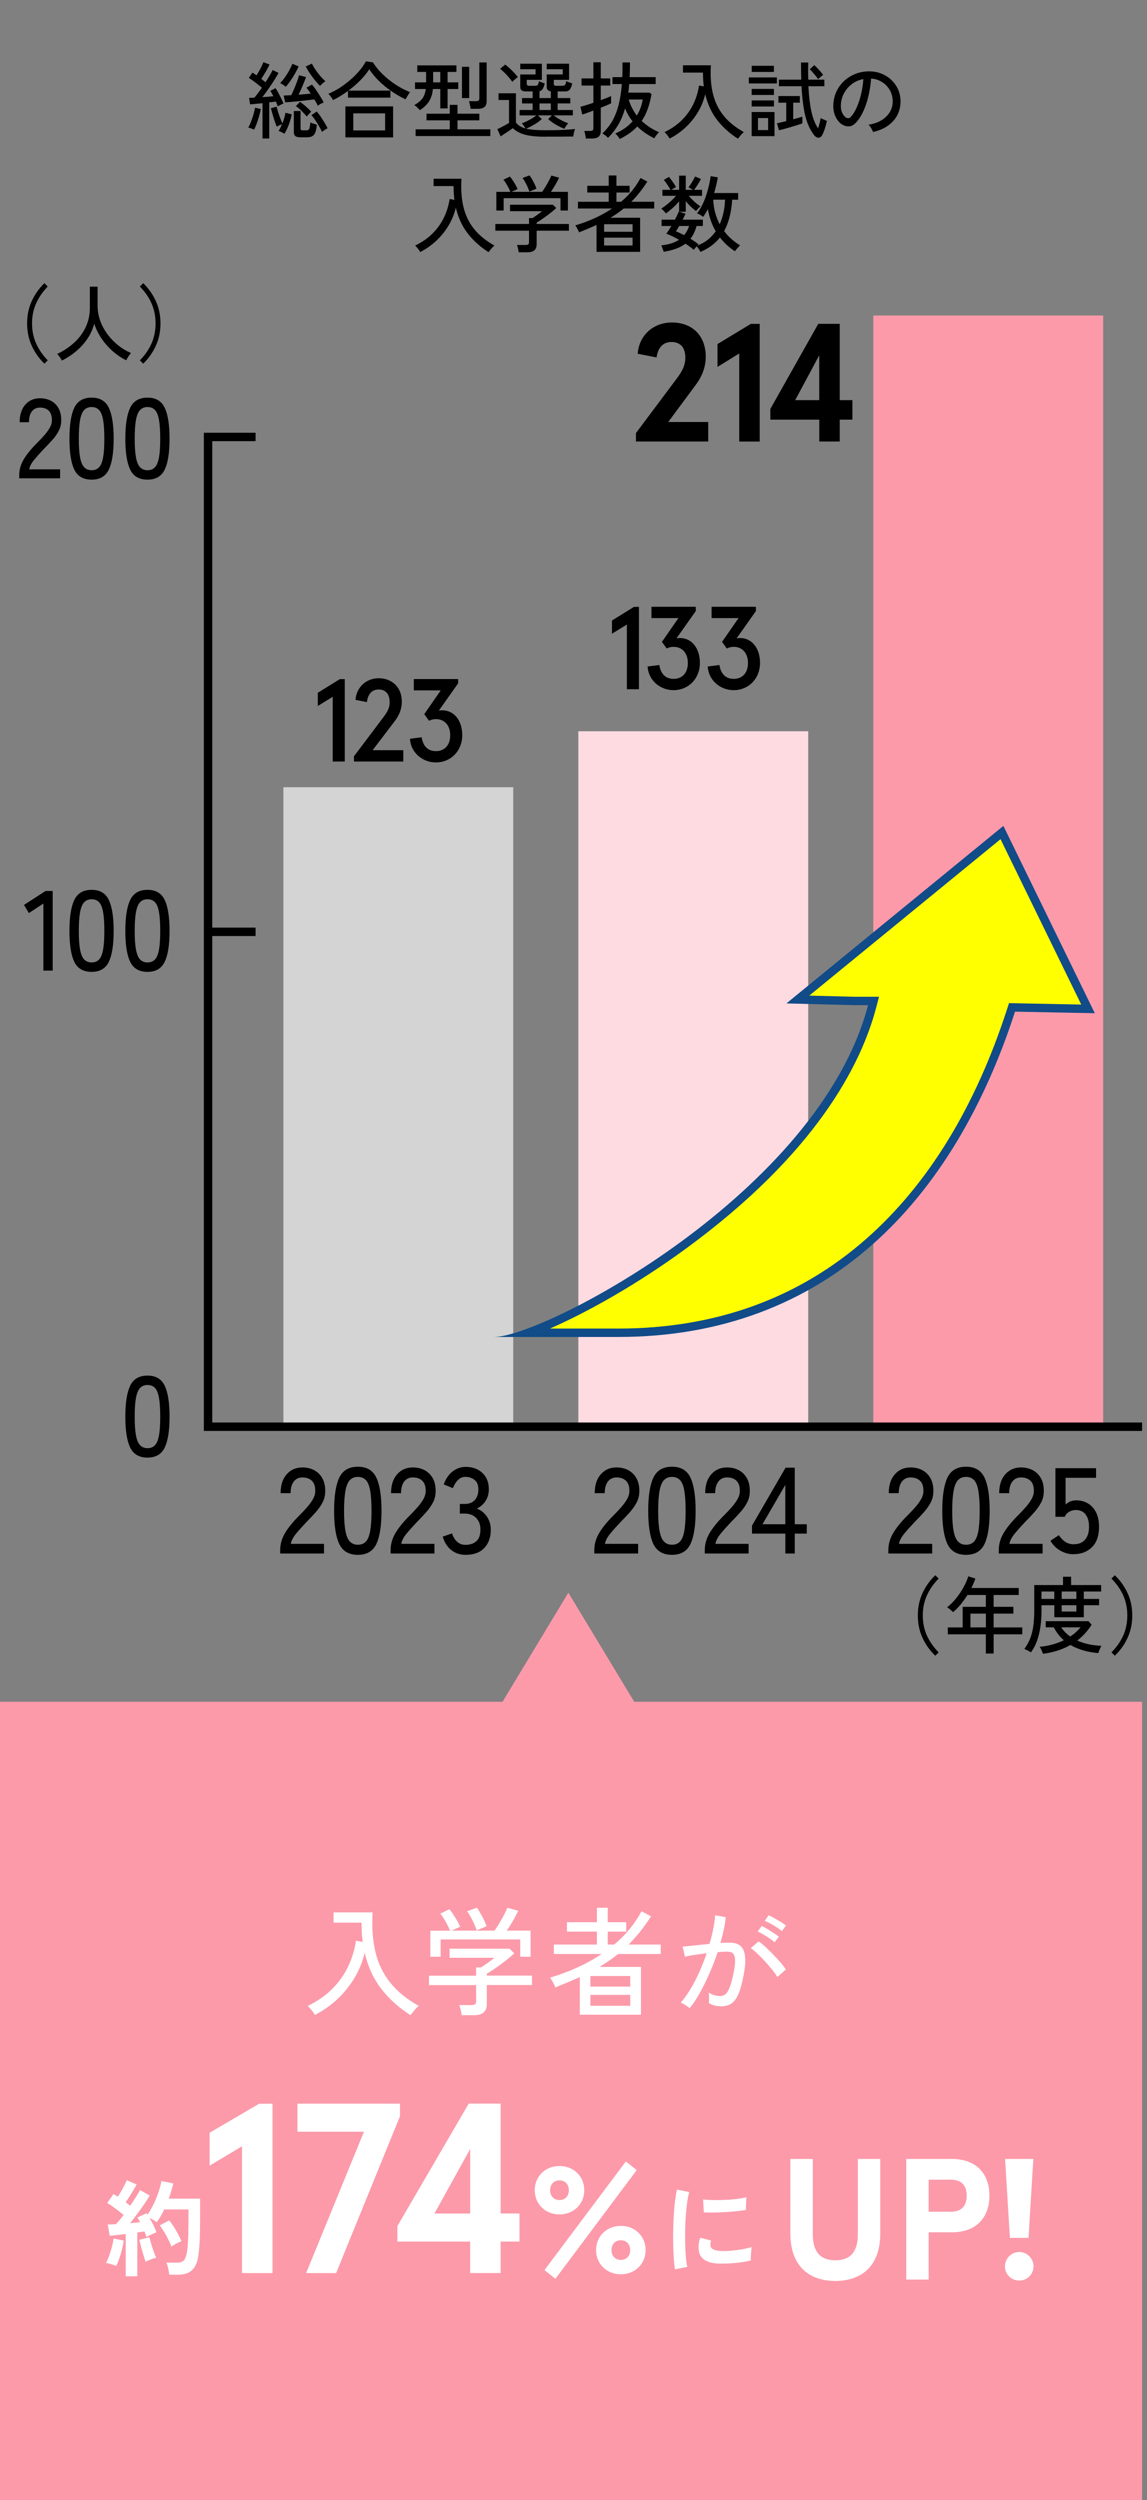
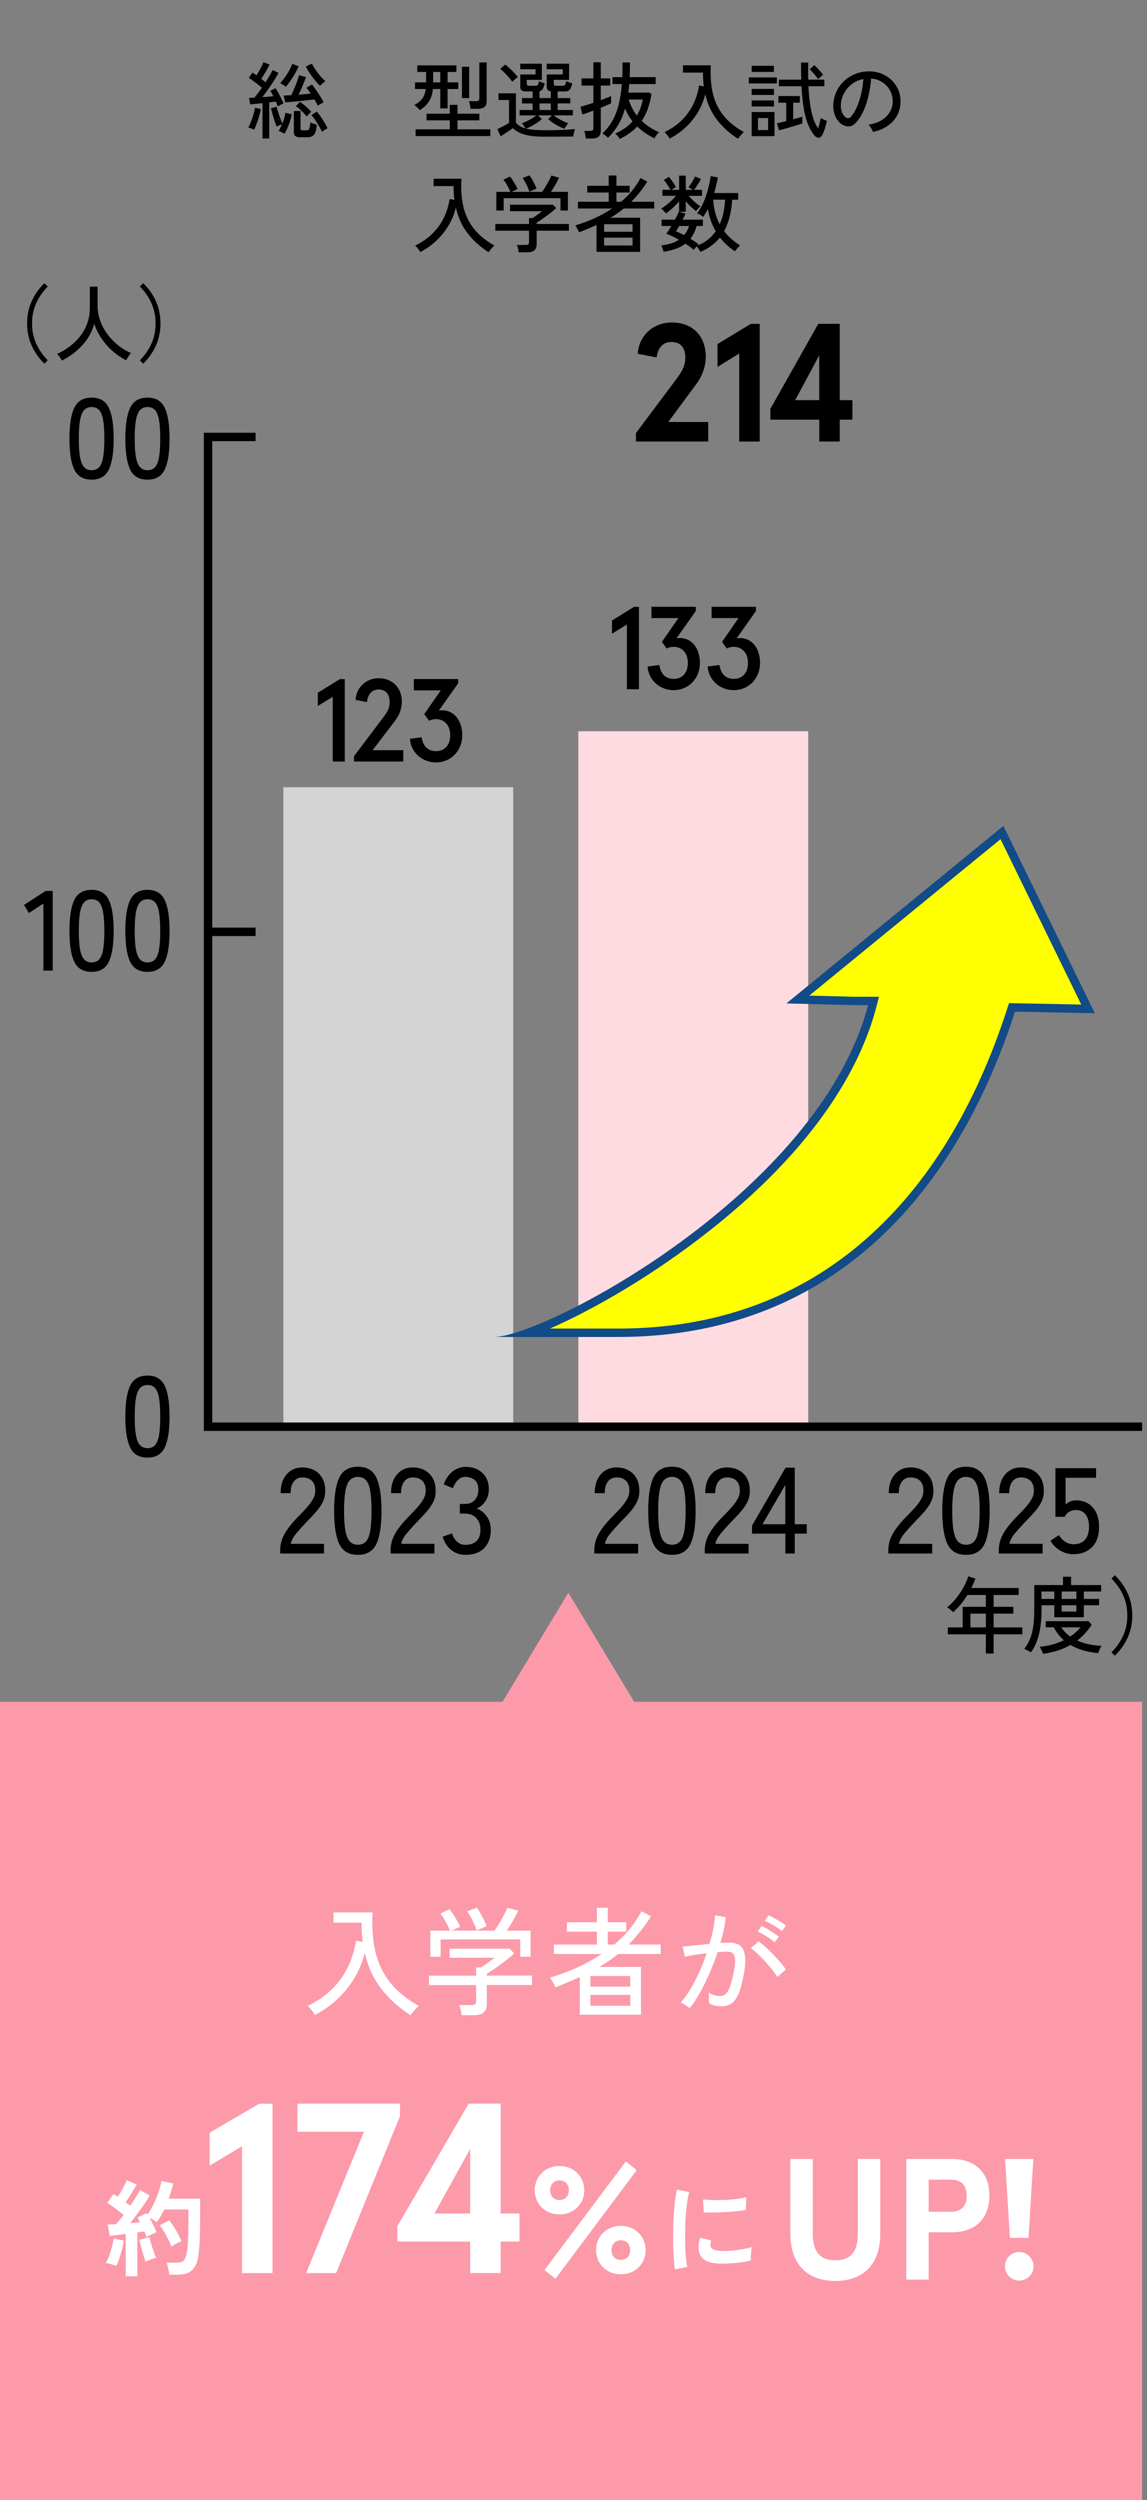
<svg xmlns="http://www.w3.org/2000/svg" id="b" data-name="レイヤー_2" viewBox="0 0 273.17 595">
  <rect x="0" y="0" width="273.17" height="595" fill="#808080" stroke="none" />
  <defs>
    <style>
      .d, .e {
        fill: none;
      }

      .f {
        fill: #d4d4d4;
      }

      .g {
        fill: #fc9aaa;
      }

      .h {
        fill: #fff;
      }

      .i {
        fill: #ff0;
      }

      .e {
        stroke: #000;
        stroke-miterlimit: 10;
        stroke-width: 2px;
      }

      .j {
        fill: #fedbe1;
      }

      .k {
        fill: #114b88;
      }
    </style>
  </defs>
  <g id="c" data-name="レイアウト">
    <rect class="g" y="405" width="272" height="190" />
    <polygon class="g" points="157.25 415.27 135.36 379.04 113.48 415.27 135.36 451.51 157.25 415.27" />
    <g>
      <g>
        <path class="h" d="M97.78,479.59c-2.76-1.76-5.08-3.84-6.96-6.26-1.88-2.42-3.2-5.29-3.96-8.61-.49,2.09-1.29,4.07-2.41,5.95-1.12,1.88-2.48,3.57-4.09,5.08-1.61,1.51-3.4,2.77-5.38,3.78-.17-.32-.42-.7-.77-1.13-.35-.44-.65-.78-.91-1.02,2.28-1.1,4.21-2.45,5.8-4.03s2.85-3.36,3.79-5.31c.94-1.95,1.57-4.01,1.89-6.17l1.6.28c-.09-.73-.16-1.47-.21-2.24-.05-.76-.07-1.55-.07-2.35h-6.66v-2.44h9.3c-.21,3.53.02,6.66.67,9.41.65,2.74,1.82,5.17,3.5,7.28,1.68,2.11,3.96,3.97,6.83,5.57-.19.13-.41.33-.66.6s-.5.55-.73.84c-.23.29-.42.55-.57.77Z" />
        <path class="h" d="M109.95,479.61c-.04-.35-.11-.78-.22-1.27-.11-.5-.23-.88-.36-1.16h2.94c.39,0,.67-.07.84-.21.17-.14.25-.39.25-.74v-3.81h-11.23v-2.24h11.23v-1.96h1.18c.45-.3.98-.66,1.58-1.08s1.13-.83,1.58-1.22h-10.67v-2.16h14.28l1.12,1.09c-.35.36-.82.77-1.39,1.23-.57.47-1.18.94-1.83,1.41-.65.48-1.27.91-1.85,1.3s-1.06.7-1.46.92v.45h10.75v2.24h-10.75v4.56c0,1.75-1.02,2.63-3.05,2.63h-2.94ZM102.5,465.7v-6.22h4.68c-.15-.41-.36-.87-.63-1.39s-.56-1.01-.85-1.5-.58-.88-.84-1.18l2.18-1.04c.28.34.59.76.92,1.26s.65,1.02.95,1.54c.3.52.52.98.67,1.37l-2.04.92h10.22c.34-.45.71-1.01,1.12-1.69.41-.68.8-1.37,1.16-2.06.36-.69.63-1.25.8-1.68l2.58.7c-.3.67-.71,1.45-1.22,2.34-.51.89-1.01,1.68-1.5,2.39h5.66v6.22h-2.46v-4.12h-18.96v4.12h-2.44ZM113.51,459.4c-.11-.41-.29-.9-.55-1.47s-.53-1.13-.84-1.69c-.31-.56-.6-1.02-.88-1.37l2.32-.87c.26.34.55.77.85,1.32.31.54.6,1.09.87,1.65.27.56.47,1.05.6,1.46l-2.38.98Z" />
        <path class="h" d="M138.09,479.47v-8.96c-.92.41-1.86.82-2.83,1.23-.97.41-1.97.82-3,1.23-.06-.19-.16-.43-.32-.74s-.33-.62-.5-.92-.32-.53-.43-.66c2.3-.69,4.47-1.5,6.54-2.44,2.06-.93,3.97-2,5.73-3.19h-11.37v-2.24h10.25v-3.08h-7.14v-2.24h7.14v-3.44h2.58v3.44h4.4v2.24h-4.4v3.08h1.54c2.73-2.28,4.89-4.92,6.5-7.92l2.27,1.2c-.84,1.31-1.71,2.52-2.6,3.64-.9,1.12-1.81,2.15-2.74,3.08h7.64v2.24h-10.16c-1.36,1.12-2.84,2.15-4.42,3.08h9.88v11.37h-14.53ZM140.61,472.78h9.49v-2.52h-9.49v2.52ZM140.61,477.35h9.49v-2.6h-9.49v2.6Z" />
        <path class="h" d="M164.24,477.91c-.11-.11-.31-.26-.59-.45-.28-.19-.56-.37-.85-.54-.29-.18-.52-.29-.69-.32.77-.84,1.52-1.88,2.27-3.12.75-1.24,1.46-2.6,2.13-4.09.67-1.48,1.27-3,1.79-4.55-1.01.13-1.98.27-2.93.41-.94.14-1.7.29-2.28.43-.02-.17-.06-.42-.13-.74s-.14-.65-.22-.98c-.08-.33-.15-.55-.21-.69.65-.06,1.58-.14,2.77-.27s2.42-.25,3.67-.38c.37-1.21.67-2.4.9-3.56.22-1.16.37-2.24.45-3.25l2.52.45c-.08.91-.22,1.89-.45,2.93s-.5,2.11-.81,3.21c.88-.06,1.6-.08,2.16-.08.73,0,1.37.12,1.92.35.55.23.98.64,1.3,1.22.32.58.49,1.38.53,2.41.04,1.03-.1,2.32-.42,3.89-.34,1.77-.72,3.19-1.16,4.26s-.99,1.83-1.65,2.31c-.66.48-1.5.71-2.51.71-.52,0-1.03-.06-1.51-.17-.49-.11-.95-.31-1.4-.59.02-.34.03-.76.03-1.26s-.03-.91-.08-1.23c.88.54,1.78.81,2.72.81.5,0,.93-.15,1.29-.45s.68-.84.98-1.61c.3-.77.6-1.87.9-3.29.24-1.16.37-2.08.39-2.77s-.05-1.21-.21-1.57c-.16-.36-.38-.59-.66-.7-.28-.11-.61-.17-.98-.17-.3,0-.64,0-1.04.03-.39.02-.81.05-1.26.08-.58,1.74-1.24,3.45-1.99,5.14-.75,1.69-1.52,3.24-2.31,4.66-.79,1.42-1.58,2.6-2.37,3.53ZM185.13,470.49c-.3-.5-.71-1.09-1.25-1.75-.53-.66-1.11-1.33-1.72-2-.62-.67-1.22-1.28-1.81-1.83-.59-.55-1.11-.98-1.55-1.27l1.88-1.62c.49.34,1.03.78,1.64,1.34s1.22,1.16,1.85,1.81c.62.64,1.2,1.28,1.74,1.9.53.63.95,1.17,1.25,1.64l-2.02,1.79ZM184.48,462.23c-.34-.3-.74-.61-1.22-.94-.48-.33-.97-.63-1.47-.92-.5-.29-.95-.52-1.34-.69l.95-1.32c.35.15.79.38,1.32.7s1.04.64,1.55.98.92.63,1.22.87l-1.01,1.32ZM186.22,459.59c-.34-.3-.75-.61-1.25-.92-.5-.32-.99-.62-1.5-.9-.5-.28-.95-.49-1.34-.64l.92-1.32c.35.15.8.37,1.33.67.53.3,1.06.61,1.58.92.52.32.93.6,1.23.84l-.98,1.34Z" />
      </g>
      <path class="h" d="M27.69,539.26c-.32-.13-.72-.27-1.22-.42-.5-.15-.92-.24-1.25-.28.27-.45.52-1.02.77-1.7.25-.68.47-1.39.66-2.12.19-.73.33-1.4.41-2l2.4.48c-.07.6-.2,1.28-.39,2.05-.19.77-.41,1.5-.65,2.21-.24.71-.49,1.3-.74,1.79ZM29.94,541.71v-10.05c-.72.08-1.41.17-2.08.25-.67.08-1.24.14-1.72.18l-.48-2.7c.27,0,.57,0,.9-.02.33-.02.68-.03,1.05-.05.27-.28.56-.61.88-.99s.63-.78.95-1.21c-.55-.45-1.18-.94-1.89-1.48-.71-.53-1.38-.99-2.01-1.38l1.5-2.12c.15.1.31.21.49.31.17.11.35.22.54.34.25-.38.51-.82.79-1.3.28-.48.53-.96.78-1.44.24-.48.43-.87.56-1.19l2.35,1.02c-.4.7-.83,1.43-1.3,2.2-.47.77-.91,1.44-1.33,2.02.2.15.39.3.58.44s.35.28.5.41c.5-.73.96-1.43,1.39-2.1s.75-1.22.96-1.65l2.3,1.3c-.33.6-.76,1.28-1.29,2.04-.52.76-1.08,1.53-1.66,2.31-.58.78-1.15,1.52-1.7,2.23.43-.03.85-.07,1.25-.11.4-.04.77-.08,1.1-.11-.1-.22-.21-.42-.31-.6-.11-.18-.21-.36-.31-.52l2.17-1.02c.03.07.07.12.11.17.04.05.08.11.11.18.53-.75,1.03-1.6,1.48-2.54.45-.94.84-1.9,1.16-2.86s.55-1.84.69-2.62l2.83.58c-.13.57-.29,1.16-.48,1.77-.18.62-.39,1.23-.62,1.85h7.48v4.33c0,1.45-.01,2.7-.04,3.75-.02,1.05-.06,1.97-.11,2.75s-.12,1.51-.2,2.17c-.13,1.3-.41,2.32-.84,3.06s-.98,1.27-1.67,1.58c-.69.31-1.52.46-2.49.46h-2c-.03-.42-.12-.91-.25-1.49-.13-.57-.27-1.04-.42-1.39h2.62c.67,0,1.17-.17,1.5-.5.33-.33.59-1.02.78-2.05.12-.68.2-1.68.26-2.99.06-1.31.09-3.1.09-5.36v-1.75h-5.77c-.27.55-.55,1.08-.85,1.6-.3.52-.62.99-.95,1.43-.22-.17-.48-.34-.8-.53s-.62-.35-.92-.5c.33.57.65,1.16.96,1.78.31.62.54,1.17.71,1.65-.32.12-.72.29-1.2.51s-.88.43-1.17.61c-.07-.18-.14-.39-.22-.62-.08-.23-.17-.47-.28-.7-.25.03-.52.07-.8.11-.28.04-.58.09-.9.14v10.43h-2.72ZM34.67,538.26c-.15-.43-.32-.98-.52-1.64s-.39-1.32-.56-1.97-.31-1.2-.41-1.61l2.4-.6c.1.42.24.93.42,1.55s.38,1.23.6,1.84c.22.61.42,1.11.6,1.49-.22.03-.49.11-.81.22-.33.12-.64.24-.95.36s-.56.25-.76.36ZM40.82,534.66c-.18-.52-.43-1.09-.74-1.71-.31-.62-.64-1.23-1-1.82s-.7-1.1-1.04-1.51l2.25-1.2c.55.67,1.09,1.46,1.62,2.38.53.92.97,1.78,1.3,2.58-.37.13-.79.33-1.26.58-.48.25-.85.49-1.14.72Z" />
      <path class="h" d="M160.75,540.06c-.12-.68-.21-1.52-.28-2.51s-.11-2.08-.14-3.25c-.03-1.17-.03-2.39,0-3.64.02-1.25.07-2.47.15-3.66s.17-2.3.3-3.31.27-1.88.44-2.6l2.93.6c-.18.6-.34,1.38-.48,2.34-.13.96-.24,2.01-.33,3.15-.08,1.14-.14,2.31-.16,3.51-.03,1.2-.02,2.37.01,3.5.03,1.13.09,2.16.17,3.07.08.92.19,1.66.33,2.23l-2.95.58ZM171.38,538.71c-2.88-.08-4.52-1.03-4.9-2.83-.1-.45-.13-.95-.1-1.5.03-.55.16-1.16.38-1.82l2.62.65c-.12.32-.18.6-.19.85,0,.25.02.47.09.67.22.6,1.1.92,2.65.98.75.02,1.55-.01,2.41-.09.86-.08,1.7-.19,2.52-.34s1.55-.32,2.16-.5c-.03.23-.07.55-.11.95-.04.4-.07.8-.09,1.21-.02.41-.02.75,0,1.01-.78.2-1.62.36-2.51.47s-1.77.2-2.62.24-1.63.05-2.31.04ZM167.62,526.51l-.17-3.07c.63.08,1.41.13,2.33.15.92.02,1.87,0,2.86-.04.99-.04,1.94-.12,2.85-.23.91-.11,1.66-.25,2.26-.41l-.12,3.03c-.67.12-1.44.22-2.33.31s-1.8.16-2.74.21c-.94.05-1.84.08-2.7.09s-1.6,0-2.24-.04Z" />
      <g>
        <path class="h" d="M64.9,500.64v40.32h-7.26v-30.18l-7.72,4.61v-7.83l11.81-6.91h3.17Z" />
        <path class="h" d="M95.26,503.63l-15.21,37.33h-7.14l13.77-33.64h-15.84v-6.68h24.42v3Z" />
        <path class="h" d="M111.98,533.47h-17.34v-3.69l16.99-29.15h7.6v26.15h4.49v6.68h-4.49v7.49h-7.26v-7.49ZM111.98,526.79v-15.38l-8.52,15.38h8.52Z" />
        <path class="h" d="M133.25,515.48c3.42,0,5.9,2.52,5.9,5.76s-2.48,5.76-5.9,5.76-5.9-2.52-5.9-5.76,2.48-5.76,5.9-5.76ZM151.64,516.45l-19.37,25.88-2.59-2.09,19.37-25.84,2.59,2.05ZM133.25,523.58c1.4,0,2.23-1.01,2.23-2.34s-.83-2.34-2.23-2.34-2.23,1.01-2.23,2.34.83,2.34,2.23,2.34ZM147.86,529.73c3.42,0,5.9,2.52,5.9,5.76s-2.48,5.76-5.9,5.76-5.9-2.52-5.9-5.76,2.48-5.76,5.9-5.76ZM147.86,537.83c1.4,0,2.23-1.01,2.23-2.34s-.83-2.34-2.23-2.34-2.23,1.01-2.23,2.34.83,2.34,2.23,2.34Z" />
      </g>
      <g>
        <path class="h" d="M209.64,531.6c0,7.67-4.43,11.23-10.7,11.23s-10.7-3.57-10.7-11.23v-17.79h5.33v17.88c0,4.18,1.76,6.23,5.37,6.23s5.37-2.05,5.37-6.23v-17.88h5.33v17.79Z" />
        <path class="h" d="M221.17,531.27v11.23h-5.33v-28.7h10.82c6.07,0,8.98,3.73,8.98,8.73s-2.91,8.73-8.98,8.73h-5.49ZM230.23,522.54c0-2.62-1.43-3.81-3.77-3.81h-5.29v7.63h5.29c2.34,0,3.77-1.19,3.77-3.81Z" />
        <path class="h" d="M242.74,535.94c1.89,0,3.4,1.56,3.4,3.44s-1.52,3.36-3.4,3.36-3.4-1.48-3.4-3.36,1.52-3.44,3.4-3.44ZM246.1,513.8l-1.15,18.78h-4.43l-1.15-18.78h6.72Z" />
      </g>
    </g>
    <rect class="d" width="272" height="595" />
    <g>
      <g>
        <g>
          <path d="M66.73,369.71v-.81c0-1.43.4-2.8,1.19-4.12.79-1.31,1.95-2.72,3.46-4.21.64-.64,1.23-1.27,1.78-1.9.55-.63,1-1.25,1.36-1.87.35-.62.54-1.22.56-1.8.04-1.14-.21-1.99-.76-2.55s-1.31-.84-2.3-.84c-.86,0-1.54.32-2.05.97-.5.65-.76,1.57-.76,2.77h-2.38c0-1.89.48-3.39,1.44-4.48.96-1.09,2.21-1.64,3.74-1.64,1.08,0,2.04.23,2.87.68.83.46,1.48,1.12,1.94,1.99.46.87.67,1.92.63,3.16-.02.91-.23,1.75-.65,2.54s-.94,1.54-1.6,2.28c-.65.74-1.38,1.51-2.19,2.32-.9.95-1.72,1.86-2.45,2.74-.74.88-1.17,1.71-1.3,2.48h7.91v2.29h-10.46Z" />
          <path d="M85.23,370.03c-2.13,0-3.61-.86-4.43-2.58s-1.23-4.35-1.23-7.89.41-6.17,1.23-7.9c.82-1.73,2.3-2.6,4.43-2.6s3.58.87,4.4,2.6c.82,1.73,1.23,4.36,1.23,7.9s-.41,6.17-1.23,7.89c-.82,1.72-2.29,2.58-4.4,2.58ZM85.23,367.63c.79,0,1.42-.25,1.89-.74.48-.49.82-1.33,1.04-2.51.21-1.18.32-2.78.32-4.81s-.11-3.66-.32-4.84c-.21-1.18-.56-2.02-1.04-2.51-.48-.49-1.11-.74-1.89-.74s-1.39.25-1.88.74c-.49.49-.84,1.33-1.07,2.51-.22,1.18-.34,2.79-.34,4.84s.11,3.64.34,4.81c.22,1.18.58,2.02,1.07,2.51.49.49,1.11.74,1.88.74Z" />
          <path d="M93.03,369.71v-.81c0-1.43.4-2.8,1.19-4.12.79-1.31,1.95-2.72,3.46-4.21.64-.64,1.23-1.27,1.78-1.9.55-.63,1-1.25,1.36-1.87.35-.62.54-1.22.56-1.8.04-1.14-.21-1.99-.76-2.55s-1.31-.84-2.3-.84c-.86,0-1.54.32-2.05.97-.5.65-.76,1.57-.76,2.77h-2.38c0-1.89.48-3.39,1.44-4.48.96-1.09,2.21-1.64,3.74-1.64,1.08,0,2.04.23,2.87.68.83.46,1.48,1.12,1.94,1.99.46.87.67,1.92.63,3.16-.02.91-.23,1.75-.65,2.54s-.94,1.54-1.6,2.28c-.65.74-1.38,1.51-2.19,2.32-.9.95-1.72,1.86-2.45,2.74-.74.88-1.17,1.71-1.3,2.48h7.91v2.29h-10.46Z" />
          <path d="M110.88,370.03c-1.33,0-2.47-.38-3.42-1.15s-1.63-1.82-2.02-3.18l2.22-.78c.11.41.3.82.56,1.23.26.42.61.77,1.04,1.06.43.29.95.44,1.57.44,1.12,0,2-.29,2.64-.88s.95-1.51.95-2.77c0-1.14-.34-2.06-1.02-2.75-.68-.7-1.59-1.04-2.73-1.04h-1.15v-2.29h1.15c1.07,0,1.87-.32,2.43-.96.55-.64.83-1.45.83-2.44,0-1.1-.31-1.88-.94-2.35s-1.34-.7-2.15-.7c-.54,0-1.01.15-1.4.44-.39.29-.72.64-.98,1.06s-.46.82-.59,1.2l-2.19-.9c.49-1.35,1.2-2.39,2.13-3.1.93-.71,1.96-1.07,3.08-1.07,1.65,0,2.98.48,4,1.44s1.53,2.26,1.53,3.9c0,1.04-.26,1.97-.79,2.78-.52.81-1.22,1.41-2.08,1.8.99.37,1.79,1.01,2.41,1.91.62.91.93,1.96.93,3.16,0,1.76-.51,3.19-1.53,4.29s-2.51,1.65-4.47,1.65Z" />
        </g>
        <g>
          <path d="M141.54,369.71v-.81c0-1.43.4-2.8,1.19-4.12.79-1.31,1.95-2.72,3.46-4.21.64-.64,1.23-1.27,1.78-1.9.55-.63,1-1.25,1.36-1.87.35-.62.54-1.22.56-1.8.04-1.14-.21-1.99-.76-2.55s-1.31-.84-2.3-.84c-.86,0-1.54.32-2.05.97-.5.65-.76,1.57-.76,2.77h-2.38c0-1.89.48-3.39,1.44-4.48.96-1.09,2.21-1.64,3.74-1.64,1.08,0,2.04.23,2.87.68.83.46,1.48,1.12,1.94,1.99.46.87.67,1.92.63,3.16-.02.91-.23,1.75-.65,2.54s-.94,1.54-1.6,2.28c-.65.74-1.38,1.51-2.19,2.32-.9.95-1.72,1.86-2.45,2.74-.74.88-1.17,1.71-1.3,2.48h7.91v2.29h-10.46Z" />
          <path d="M160.04,370.03c-2.13,0-3.61-.86-4.43-2.58s-1.23-4.35-1.23-7.89.41-6.17,1.23-7.9c.82-1.73,2.3-2.6,4.43-2.6s3.58.87,4.4,2.6c.82,1.73,1.23,4.36,1.23,7.9s-.41,6.17-1.23,7.89c-.82,1.72-2.29,2.58-4.4,2.58ZM160.04,367.63c.79,0,1.42-.25,1.89-.74.48-.49.82-1.33,1.04-2.51.21-1.18.32-2.78.32-4.81s-.11-3.66-.32-4.84c-.21-1.18-.56-2.02-1.04-2.51-.48-.49-1.11-.74-1.89-.74s-1.39.25-1.88.74c-.49.49-.84,1.33-1.07,2.51-.22,1.18-.34,2.79-.34,4.84s.11,3.64.34,4.81c.22,1.18.58,2.02,1.07,2.51.49.49,1.11.74,1.88.74Z" />
          <path d="M167.85,369.71v-.81c0-1.43.4-2.8,1.19-4.12.79-1.31,1.95-2.72,3.46-4.21.64-.64,1.23-1.27,1.78-1.9.55-.63,1-1.25,1.36-1.87.35-.62.54-1.22.56-1.8.04-1.14-.21-1.99-.76-2.55s-1.31-.84-2.3-.84c-.86,0-1.54.32-2.05.97-.5.65-.76,1.57-.76,2.77h-2.38c0-1.89.48-3.39,1.44-4.48.96-1.09,2.21-1.64,3.74-1.64,1.08,0,2.04.23,2.87.68.83.46,1.48,1.12,1.94,1.99.46.87.67,1.92.63,3.16-.02.91-.23,1.75-.65,2.54s-.94,1.54-1.6,2.28c-.65.74-1.38,1.51-2.19,2.32-.9.95-1.72,1.86-2.45,2.74-.74.88-1.17,1.71-1.3,2.48h7.91v2.29h-10.46Z" />
          <path d="M187.04,369.71v-4.73h-7.94v-1.91l7.99-13.78h2.19v13.46h2.86v2.23h-2.86v4.73h-2.24ZM181.59,362.75h5.44v-9.37l-5.44,9.37Z" />
        </g>
        <g>
          <path d="M211.57,369.71v-.81c0-1.43.4-2.8,1.19-4.12.79-1.31,1.95-2.72,3.46-4.21.64-.64,1.23-1.27,1.78-1.9.55-.63,1-1.25,1.36-1.87.35-.62.54-1.22.56-1.8.04-1.14-.21-1.99-.76-2.55s-1.31-.84-2.3-.84c-.86,0-1.54.32-2.05.97-.5.65-.76,1.57-.76,2.77h-2.38c0-1.89.48-3.39,1.44-4.48.96-1.09,2.21-1.64,3.74-1.64,1.08,0,2.04.23,2.87.68.83.46,1.48,1.12,1.94,1.99.46.87.67,1.92.63,3.16-.02.91-.23,1.75-.65,2.54s-.94,1.54-1.6,2.28c-.65.74-1.38,1.51-2.19,2.32-.9.95-1.72,1.86-2.45,2.74-.74.88-1.17,1.71-1.3,2.48h7.91v2.29h-10.46Z" />
          <path d="M230.07,370.03c-2.13,0-3.61-.86-4.43-2.58s-1.23-4.35-1.23-7.89.41-6.17,1.23-7.9c.82-1.73,2.3-2.6,4.43-2.6s3.58.87,4.4,2.6c.82,1.73,1.23,4.36,1.23,7.9s-.41,6.17-1.23,7.89c-.82,1.72-2.29,2.58-4.4,2.58ZM230.07,367.63c.79,0,1.42-.25,1.89-.74.48-.49.82-1.33,1.04-2.51.21-1.18.32-2.78.32-4.81s-.11-3.66-.32-4.84c-.21-1.18-.56-2.02-1.04-2.51-.48-.49-1.11-.74-1.89-.74s-1.39.25-1.88.74c-.49.49-.84,1.33-1.07,2.51-.22,1.18-.34,2.79-.34,4.84s.11,3.64.34,4.81c.22,1.18.58,2.02,1.07,2.51.49.49,1.11.74,1.88.74Z" />
          <path d="M237.87,369.71v-.81c0-1.43.4-2.8,1.19-4.12.79-1.31,1.95-2.72,3.46-4.21.64-.64,1.23-1.27,1.78-1.9.55-.63,1-1.25,1.36-1.87.35-.62.54-1.22.56-1.8.04-1.14-.21-1.99-.76-2.55s-1.31-.84-2.3-.84c-.86,0-1.54.32-2.05.97-.5.65-.76,1.57-.76,2.77h-2.38c0-1.89.48-3.39,1.44-4.48.96-1.09,2.21-1.64,3.74-1.64,1.08,0,2.04.23,2.87.68.83.46,1.48,1.12,1.94,1.99.46.87.67,1.92.63,3.16-.02.91-.23,1.75-.65,2.54s-.94,1.54-1.6,2.28c-.65.74-1.38,1.51-2.19,2.32-.9.95-1.72,1.86-2.45,2.74-.74.88-1.17,1.71-1.3,2.48h7.91v2.29h-10.46Z" />
          <path d="M255.69,369.89c-1.12,0-2.18-.29-3.18-.87s-1.78-1.36-2.34-2.35l2.02-1.33c.43.68.93,1.21,1.51,1.59.58.39,1.24.58,1.99.58,1.2,0,2.11-.36,2.73-1.09.63-.73.94-1.75.94-3.06s-.28-2.26-.83-2.96c-.55-.7-1.31-1.04-2.29-1.04-.58,0-1.12.14-1.61.43-.5.29-.85.69-1.05,1.19h-2.22v-11.57h9.68v2.29h-7.26v6.35c.73-.66,1.56-.99,2.5-.99,1.05,0,1.98.24,2.8.72s1.47,1.19,1.95,2.13c.48.94.72,2.08.72,3.44,0,2.11-.56,3.72-1.67,4.84s-2.58,1.68-4.39,1.68Z" />
        </g>
        <g>
          <path d="M82.11,161.63v19.6h-2.87v-15.4l-3.55,2.18v-3.14l5.25-3.25h1.16Z" />
          <path d="M84.29,180l6.99-9.27c1.22-1.6,1.52-2.46,1.52-3.64,0-1.79-.87-3-2.6-3s-2.6,1.23-2.82,3l-2.71-.53c.19-2.91,2.46-5.15,5.53-5.15s5.5,2.07,5.5,5.57c0,1.51-.49,3.05-1.57,4.48l-5.39,7.08h7.31v2.69h-11.75v-1.23Z" />
          <path d="M100.42,175.46c.33,2.07,1.44,3.3,3.41,3.3s3.39-1.32,3.39-3.78-1.46-3.84-3.39-3.84c-.57,0-1.06.11-1.65.39l-1.14-1.57,3.93-5.66h-6.42v-2.69h10.56v1.01l-4.6,6.5c.22-.06.54-.08.79-.08,2.93,0,4.79,2.52,4.79,5.94,0,3.75-2.76,6.47-6.26,6.47-3.25,0-5.99-2.35-6.2-5.63l2.79-.36Z" />
        </g>
        <g>
          <path d="M152.17,144.43v19.6h-2.87v-15.4l-3.55,2.18v-3.14l5.25-3.25h1.16Z" />
          <path d="M157.02,158.26c.33,2.07,1.44,3.3,3.41,3.3s3.39-1.32,3.39-3.78-1.46-3.84-3.39-3.84c-.57,0-1.06.11-1.65.39l-1.14-1.57,3.93-5.66h-6.42v-2.69h10.56v1.01l-4.6,6.5c.22-.06.54-.08.79-.08,2.93,0,4.79,2.52,4.79,5.94,0,3.75-2.76,6.47-6.26,6.47-3.25,0-5.99-2.35-6.2-5.63l2.79-.36Z" />
          <path d="M171.34,158.26c.33,2.07,1.44,3.3,3.41,3.3s3.39-1.32,3.39-3.78-1.46-3.84-3.39-3.84c-.57,0-1.06.11-1.65.39l-1.14-1.57,3.93-5.66h-6.42v-2.69h10.56v1.01l-4.6,6.5c.22-.06.54-.08.79-.08,2.93,0,4.79,2.52,4.79,5.94,0,3.75-2.76,6.47-6.26,6.47-3.25,0-5.99-2.35-6.2-5.63l2.79-.36Z" />
        </g>
        <g>
-           <rect class="g" x="207.99" y="75.09" width="54.74" height="264.44" />
          <rect class="f" x="67.49" y="187.35" width="54.74" height="152.18" />
          <rect class="j" x="137.74" y="174.03" width="54.74" height="165.5" />
        </g>
        <g>
          <g>
-             <path d="M4.58,113.85v-.76c0-1.33.37-2.61,1.11-3.83.74-1.22,1.81-2.53,3.22-3.92.59-.59,1.14-1.18,1.66-1.77.51-.58.94-1.17,1.27-1.74s.5-1.13.52-1.67c.03-1.06-.2-1.85-.71-2.38-.5-.52-1.22-.78-2.14-.78-.8,0-1.44.3-1.91.9-.47.6-.7,1.46-.7,2.58h-2.22c0-1.76.45-3.15,1.34-4.17s2.06-1.53,3.49-1.53c1.01,0,1.9.21,2.68.63.77.42,1.38,1.04,1.8,1.85.43.81.62,1.79.59,2.94-.02.85-.22,1.63-.6,2.36-.38.73-.88,1.44-1.49,2.12-.61.68-1.29,1.4-2.04,2.16-.84.88-1.6,1.73-2.28,2.55-.69.82-1.09,1.59-1.21,2.31h7.36v2.13H4.58Z" />
            <path d="M21.82,114.15c-1.98,0-3.36-.8-4.13-2.4-.77-1.6-1.15-4.05-1.15-7.34s.38-5.75,1.15-7.36c.77-1.61,2.14-2.42,4.13-2.42s3.33.81,4.1,2.42c.77,1.61,1.15,4.06,1.15,7.36s-.38,5.74-1.15,7.34c-.77,1.6-2.13,2.4-4.1,2.4ZM21.82,111.91c.73,0,1.32-.23,1.76-.69.44-.46.77-1.24.97-2.33.2-1.1.3-2.59.3-4.48s-.1-3.41-.3-4.51c-.2-1.1-.52-1.88-.97-2.34-.44-.46-1.03-.69-1.76-.69s-1.3.23-1.75.69-.78,1.24-.99,2.34-.31,2.6-.31,4.51.1,3.38.31,4.48.54,1.88.99,2.33,1.04.69,1.75.69Z" />
            <path d="M35.13,114.15c-1.98,0-3.36-.8-4.13-2.4-.77-1.6-1.15-4.05-1.15-7.34s.38-5.75,1.15-7.36c.77-1.61,2.14-2.42,4.13-2.42s3.33.81,4.1,2.42c.77,1.61,1.15,4.06,1.15,7.36s-.38,5.74-1.15,7.34c-.77,1.6-2.13,2.4-4.1,2.4ZM35.13,111.91c.73,0,1.32-.23,1.76-.69.44-.46.77-1.24.97-2.33.2-1.1.3-2.59.3-4.48s-.1-3.41-.3-4.51c-.2-1.1-.52-1.88-.97-2.34-.44-.46-1.03-.69-1.76-.69s-1.3.23-1.75.69-.78,1.24-.99,2.34-.31,2.6-.31,4.51.1,3.38.31,4.48.54,1.88.99,2.33,1.04.69,1.75.69Z" />
          </g>
          <g>
            <path d="M10.33,230.99v-15.96l-3.45,2.27-1.17-1.94,5.14-3.32h1.7v18.95h-2.22Z" />
            <path d="M21.82,231.29c-1.98,0-3.36-.8-4.13-2.4-.77-1.6-1.15-4.05-1.15-7.34s.38-5.75,1.15-7.36c.77-1.61,2.14-2.42,4.13-2.42s3.33.81,4.1,2.42c.77,1.61,1.15,4.06,1.15,7.36s-.38,5.74-1.15,7.34c-.77,1.6-2.13,2.4-4.1,2.4ZM21.82,229.05c.73,0,1.32-.23,1.76-.69.44-.46.77-1.24.97-2.33.2-1.1.3-2.59.3-4.48s-.1-3.41-.3-4.51c-.2-1.1-.52-1.88-.97-2.34-.44-.46-1.03-.69-1.76-.69s-1.3.23-1.75.69-.78,1.24-.99,2.34-.31,2.6-.31,4.51.1,3.38.31,4.48.54,1.88.99,2.33,1.04.69,1.75.69Z" />
            <path d="M35.13,231.29c-1.98,0-3.36-.8-4.13-2.4-.77-1.6-1.15-4.05-1.15-7.34s.38-5.75,1.15-7.36c.77-1.61,2.14-2.42,4.13-2.42s3.33.81,4.1,2.42c.77,1.61,1.15,4.06,1.15,7.36s-.38,5.74-1.15,7.34c-.77,1.6-2.13,2.4-4.1,2.4ZM35.13,229.05c.73,0,1.32-.23,1.76-.69.44-.46.77-1.24.97-2.33.2-1.1.3-2.59.3-4.48s-.1-3.41-.3-4.51c-.2-1.1-.52-1.88-.97-2.34-.44-.46-1.03-.69-1.76-.69s-1.3.23-1.75.69-.78,1.24-.99,2.34-.31,2.6-.31,4.51.1,3.38.31,4.48.54,1.88.99,2.33,1.04.69,1.75.69Z" />
          </g>
          <path d="M35.13,346.89c-1.98,0-3.36-.8-4.13-2.4-.77-1.6-1.15-4.05-1.15-7.34s.38-5.75,1.15-7.36c.77-1.61,2.14-2.42,4.13-2.42s3.33.81,4.1,2.42c.77,1.61,1.15,4.06,1.15,7.36s-.38,5.74-1.15,7.34c-.77,1.6-2.13,2.4-4.1,2.4ZM35.13,344.65c.73,0,1.32-.23,1.76-.69.44-.46.77-1.24.97-2.33.2-1.1.3-2.59.3-4.48s-.1-3.41-.3-4.51c-.2-1.1-.52-1.88-.97-2.34-.44-.46-1.03-.69-1.76-.69s-1.3.23-1.75.69-.78,1.24-.99,2.34-.31,2.6-.31,4.51.1,3.38.31,4.48.54,1.88.99,2.33,1.04.69,1.75.69Z" />
          <g>
            <path d="M10.58,86.55c-1.25-1.2-2.25-2.61-3-4.23-.75-1.62-1.12-3.4-1.12-5.35s.37-3.73,1.12-5.35c.75-1.62,1.75-3.03,3-4.23l.79.8c-1.17,1.2-2.09,2.52-2.75,3.97-.66,1.45-.99,3.05-.99,4.81s.33,3.36.99,4.81c.66,1.45,1.57,2.77,2.75,3.97l-.79.8Z" />
            <path d="M14.76,85.81c-.13-.23-.31-.5-.53-.83-.23-.33-.43-.58-.61-.75,1.55-.73,2.9-1.63,4.07-2.7,1.17-1.07,2.08-2.3,2.73-3.69.65-1.39.98-2.92.98-4.59v-5.02h1.84v4.5c0,1.28.22,2.5.65,3.67.43,1.17,1.02,2.24,1.77,3.23.75.99,1.6,1.85,2.54,2.6s1.94,1.34,2.99,1.78c-.1.12-.23.29-.39.51s-.3.44-.44.67-.24.41-.32.56c-1.15-.59-2.22-1.31-3.21-2.18-.99-.87-1.86-1.85-2.61-2.95-.75-1.1-1.34-2.29-1.78-3.57-.35,1.29-.89,2.49-1.63,3.58-.74,1.09-1.63,2.07-2.66,2.94-1.03.87-2.16,1.61-3.38,2.24Z" />
            <path d="M34.1,86.55l-.79-.8c1.19-1.2,2.1-2.52,2.76-3.97.65-1.45.98-3.05.98-4.81s-.33-3.36-.98-4.81c-.65-1.45-1.57-2.77-2.76-3.97l.79-.8c1.25,1.2,2.25,2.61,3,4.23.75,1.62,1.12,3.4,1.12,5.35s-.37,3.73-1.12,5.35c-.75,1.62-1.75,3.03-3,4.23Z" />
          </g>
          <polyline class="e" points="272 339.54 49.55 339.54 49.55 103.99 60.87 103.99" />
          <line class="e" x1="49.55" y1="221.76" x2="60.87" y2="221.76" />
        </g>
        <g>
          <path class="i" d="M125.9,317.18c9.31-3.42,23.41-10.98,36.95-20.9,30.64-22.44,41.31-43.29,44.87-56.82l.33-1.25h-4.71l-13.32-.34,48.62-39.75,20.5,41.97-18.1-.36-.23.71c-7.61,23.49-18.97,42.01-33.75,55.05-16.31,14.39-36.43,21.68-59.82,21.68h-21.33Z" />
          <path class="k" d="M238.28,199.7l19.23,39.37-15.72-.31-1.48-.03-.46,1.41c-7.56,23.31-18.81,41.69-33.46,54.61-16.12,14.22-36.02,21.43-59.16,21.43h-16.25c9.12-3.98,21.01-10.7,32.47-19.09,30.88-22.62,41.65-43.68,45.24-57.37l.66-2.51h-5.98l-10.63-.27,45.56-37.24M238.97,196.55l-51.68,42.25,16.04.41h3.41c-11.75,44.75-77.19,78.97-89.1,78.97h29.57c49.77,0,80.02-32.67,94.53-77.42l19,.37-21.77-44.58h0Z" />
        </g>
        <g>
          <path d="M151.46,103.07l9.67-12.92c1.62-2.12,2.09-3.48,2.09-5.08,0-2.28-1.12-3.68-3.33-3.68-1.93,0-3.21,1.32-3.52,3.68l-4.49-.88c.27-4.24,3.6-7.44,8.12-7.44,5.14,0,8.08,3.4,8.08,8.12,0,2.24-.7,4.44-2.32,6.64l-6.61,8.92h9.52v4.64h-17.21v-2Z" />
          <path d="M180.93,77.08v28h-4.87v-20.96l-5.18,3.2v-5.44l7.93-4.8h2.13Z" />
          <path d="M195.11,99.87h-11.64v-2.56l11.41-20.24h5.11v18.16h3.02v4.64h-3.02v5.2h-4.87v-5.2ZM195.11,95.23v-10.68l-5.73,10.68h5.73Z" />
        </g>
      </g>
      <g>
-         <path d="M222.75,394.04c-1.27-1.2-2.28-2.61-3.03-4.23-.76-1.62-1.13-3.4-1.13-5.35s.38-3.73,1.13-5.35c.76-1.62,1.77-3.03,3.03-4.23l.8.8c-1.19,1.2-2.11,2.52-2.78,3.97-.67,1.45-1,3.05-1,4.81s.33,3.36,1,4.81c.67,1.45,1.59,2.77,2.78,3.97l-.8.8Z" />
        <path d="M234.79,393.52v-4.58h-9.06v-1.64h3.54v-4.9h5.52v-2.82h-4.38c-.48.77-1.01,1.51-1.58,2.21-.57.7-1.19,1.32-1.84,1.87-.16-.15-.37-.34-.65-.58-.27-.24-.53-.43-.78-.56.78-.61,1.51-1.34,2.18-2.18.67-.84,1.25-1.71,1.75-2.62.5-.91.87-1.77,1.11-2.58l1.7.54c-.13.37-.28.75-.44,1.12s-.34.75-.52,1.12h11.28v1.66h-5.98v2.82h4.71v1.62h-4.71v3.28h6.83v1.64h-6.83v4.58h-1.86ZM231.12,387.3h3.68v-3.28h-3.68v3.28Z" />
        <path d="M245.52,393.24c-.22-.15-.48-.3-.78-.45-.3-.15-.56-.28-.78-.37.53-.72.98-1.5,1.33-2.35s.61-1.83.78-2.94.25-2.43.25-3.95v-5.96h6.85v-1.98h1.92v1.98h7.16v1.54h-4.13v1.76h3.64v1.5h-3.64v2.86h-7.02v-2.86h-3.05v1.08c0,2.28-.21,4.26-.64,5.95-.42,1.69-1.05,3.08-1.89,4.19ZM248.39,393.58c-.03-.12-.08-.29-.18-.5-.09-.21-.19-.43-.3-.65s-.21-.39-.3-.51c1.1-.11,2.12-.29,3.08-.56s1.85-.6,2.67-1c-.99-.88-1.79-1.91-2.39-3.08h-1.92v-1.46h10.19l.74.84c-.47.75-.99,1.43-1.56,2.06-.57.63-1.19,1.19-1.86,1.7.9.41,1.85.72,2.85.92,1,.2,1.97.31,2.92.34-.06.08-.15.24-.26.48-.11.24-.22.48-.31.72-.1.24-.16.42-.19.54-1.33-.12-2.55-.34-3.65-.67-1.1-.33-2.1-.75-2.98-1.27-1.9,1.09-4.09,1.79-6.55,2.1ZM248.04,380.52h3.05v-1.76h-3.05v1.76ZM254.9,389.46c.47-.31.91-.64,1.32-1.01.41-.37.79-.76,1.14-1.17h-4.62c.56.85,1.28,1.58,2.15,2.18ZM252.85,380.52h3.5v-1.76h-3.5v1.76ZM252.85,383.52h3.5v-1.5h-3.5v1.5Z" />
        <path d="M265.5,394.04l-.8-.8c1.2-1.2,2.13-2.52,2.79-3.97.66-1.45.99-3.05.99-4.81s-.33-3.36-.99-4.81c-.66-1.45-1.59-2.77-2.79-3.97l.8-.8c1.26,1.2,2.27,2.61,3.03,4.23s1.13,3.4,1.13,5.35-.38,3.73-1.13,5.35-1.77,3.03-3.03,4.23Z" />
      </g>
    </g>
    <g>
      <path d="M60.52,30.84c-.17-.07-.41-.16-.7-.27-.29-.11-.53-.18-.7-.21.23-.37.45-.84.66-1.39.21-.55.41-1.13.58-1.72.17-.59.3-1.13.38-1.61l1.36.3c-.08.51-.21,1.06-.38,1.67-.17.61-.36,1.19-.57,1.76-.21.57-.42,1.06-.63,1.47ZM62.52,32.96v-8.4c-.56.05-1.1.11-1.62.16-.52.05-.97.09-1.34.12l-.24-1.56c.17,0,.37,0,.58-.01.21,0,.44-.02.68-.03.27-.29.55-.65.86-1.06.31-.41.62-.85.94-1.3-.44-.37-.95-.78-1.52-1.22-.57-.44-1.11-.81-1.6-1.12l.86-1.26c.15.09.3.2.47.31s.34.23.51.35c.2-.32.41-.68.63-1.07.22-.39.42-.78.6-1.15.18-.37.32-.68.41-.92l1.46.56c-.25.53-.56,1.11-.93,1.73-.37.62-.72,1.18-1.05,1.69.19.13.37.27.54.41.17.14.33.27.46.39.39-.59.73-1.14,1.03-1.65.3-.51.53-.94.69-1.27l1.4.7c-.29.53-.66,1.14-1.09,1.82-.43.68-.89,1.36-1.37,2.05-.48.69-.95,1.32-1.4,1.89.47-.03.93-.06,1.38-.1.45-.04.87-.08,1.24-.12-.24-.49-.48-.92-.72-1.28l1.24-.64c.21.31.44.68.67,1.11.23.43.46.87.68,1.32.22.45.4.86.55,1.23-.17.05-.4.15-.69.3-.29.15-.51.27-.67.38-.12-.33-.27-.72-.46-1.16-.23.03-.47.06-.74.1s-.55.07-.84.1v8.6h-1.6ZM67.74,31.82c-.15-.09-.37-.21-.67-.36-.3-.15-.54-.25-.73-.3.15-.19.29-.42.42-.7.13-.28.27-.57.4-.88-.19.05-.4.14-.65.25s-.44.22-.59.31c-.11-.23-.23-.53-.36-.91-.13-.38-.27-.78-.4-1.21-.13-.43-.26-.84-.37-1.24-.11-.4-.2-.74-.27-1.02l1.34-.36c.09.33.22.75.37,1.24.15.49.32.99.51,1.48.19.49.36.91.52,1.24.17-.43.32-.86.45-1.31.13-.45.22-.85.27-1.21l1.5.36c-.13.75-.35,1.54-.66,2.38-.31.84-.67,1.59-1.08,2.24ZM68.04,20.66c-.13-.13-.34-.3-.63-.49-.29-.19-.52-.32-.71-.37.37-.37.75-.83,1.14-1.38s.74-1.11,1.06-1.69c.32-.58.56-1.1.72-1.55l1.5.62c-.21.51-.5,1.07-.85,1.69-.35.62-.73,1.21-1.12,1.77-.39.56-.76,1.03-1.11,1.4ZM75.68,25.16c-.09-.23-.21-.47-.36-.73-.15-.26-.3-.52-.46-.77-.44.05-.98.12-1.62.19-.64.07-1.3.15-1.98.22-.68.07-1.32.13-1.91.18-.59.05-1.07.08-1.43.11l-.36-1.62c.24-.01.51-.03.82-.04.31-.01.63-.03.98-.04.24-.47.48-1,.73-1.59.25-.59.47-1.17.68-1.74.21-.57.36-1.04.45-1.43l1.66.44c-.12.37-.28.81-.49,1.3-.21.49-.42,1-.64,1.51-.22.51-.44.98-.65,1.39.51-.04,1.01-.08,1.52-.13s.97-.09,1.38-.13c-.17-.27-.35-.52-.52-.76-.17-.24-.34-.45-.5-.64l1.32-.76c.29.33.62.76.98,1.29.36.53.7,1.06,1.03,1.59.33.53.58.99.77,1.36-.16.07-.39.19-.7.36-.31.17-.54.32-.7.44ZM71.6,32.68c-.57,0-.99-.09-1.24-.28-.25-.19-.38-.51-.38-.98v-5h1.6v4.16c0,.16.04.27.11.34.07.07.22.1.45.1h.7c.25,0,.45-.03.58-.1.13-.07.24-.23.31-.5s.14-.69.19-1.28c.17.09.42.19.74.29.32.1.59.18.8.25-.08.84-.21,1.48-.4,1.91-.19.43-.45.72-.78.87-.33.15-.76.22-1.28.22h-1.4ZM73.04,27.74c-.32-.43-.72-.87-1.2-1.34-.48-.47-.94-.85-1.38-1.14l1-1.02c.44.31.9.67,1.38,1.09.48.42.91.84,1.28,1.25-.09.09-.26.26-.5.51-.24.25-.43.46-.58.65ZM76.22,20.44c-.36-.35-.76-.79-1.2-1.33-.44-.54-.86-1.1-1.25-1.69-.39-.59-.71-1.12-.95-1.6l1.46-.68c.19.39.45.84.8,1.37.35.53.73,1.04,1.16,1.54s.85.92,1.26,1.27c-.17.11-.4.28-.67.52s-.48.44-.61.6ZM76.68,31.38c-.17-.4-.4-.84-.68-1.33-.28-.49-.58-.97-.9-1.44-.32-.47-.63-.88-.94-1.21l1.28-.86c.32.37.64.79.96,1.26.32.47.62.94.9,1.41s.52.91.72,1.31c-.09.04-.23.12-.42.23s-.37.23-.54.35c-.17.12-.3.21-.38.28Z" />
-       <path d="M79.3,23.82c-.11-.23-.27-.5-.5-.81-.23-.31-.43-.54-.6-.69.88-.36,1.76-.82,2.64-1.38.88-.56,1.72-1.19,2.53-1.88s1.54-1.42,2.19-2.18,1.18-1.52,1.58-2.28l1.68.24c.57.93,1.32,1.86,2.25,2.77s1.96,1.74,3.09,2.49c1.13.75,2.29,1.35,3.48,1.82-.08.11-.19.27-.33.49-.14.22-.28.44-.41.67-.13.23-.24.41-.32.56-1.11-.52-2.2-1.15-3.29-1.89s-2.09-1.56-3.01-2.46c-.92-.9-1.7-1.84-2.34-2.81-.55.88-1.26,1.76-2.13,2.64-.87.88-1.82,1.69-2.83,2.44h10v1.68h-10.1v-1.6c-.59.44-1.18.84-1.79,1.21-.61.37-1.2.69-1.79.97ZM82.26,32.7v-7.38h11.36v7.38h-11.36ZM84.14,31.04h7.58v-4.06h-7.58v4.06Z" />
      <path d="M100,26.22c-.09-.11-.22-.24-.38-.41-.16-.17-.33-.32-.5-.47-.17-.15-.33-.25-.46-.32.84-.47,1.48-.98,1.91-1.55.43-.57.71-1.33.83-2.29h-2.56v-1.58h2.64v-2.48h-2.1v-1.56h9.32v1.56h-2.1v2.48h2.54v1.58h-2.54v4.62h-1.74v-4.62h-1.76c-.08.84-.25,1.56-.51,2.16-.26.6-.6,1.13-1.03,1.59s-.95.89-1.56,1.29ZM98.98,32.38v-1.6h8.14v-2.14h-5.54v-1.58h5.54v-2.1h1.84v2.1h5.2v1.58h-5.2v2.14h7.82v1.6h-17.8ZM103.16,19.6h1.7v-2.48h-1.7v2.48ZM110.02,23.34v-7.44h1.72v7.44h-1.72ZM112.08,25.9c-.03-.24-.08-.56-.16-.95-.08-.39-.16-.68-.24-.87h1.72c.27,0,.46-.05.58-.15.12-.1.18-.28.18-.53v-8.54h1.74v9.22c0,.63-.17,1.09-.52,1.38-.35.29-.87.44-1.58.44h-1.72Z" />
      <path d="M129.91,32.54c-1.37,0-2.55-.07-3.52-.21-.97-.14-1.8-.36-2.48-.66s-1.27-.69-1.78-1.17c-.23.17-.52.38-.88.62s-.72.48-1.09.72c-.37.24-.68.45-.93.62l-.78-1.74c.23-.09.52-.23.87-.41.35-.18.71-.37,1.06-.56s.64-.36.85-.49v-5.46h-2.5v-1.6h4.14v6.94c.48.68,1.24,1.15,2.28,1.42-.09-.17-.23-.39-.41-.64-.18-.25-.34-.45-.47-.58.33-.11.72-.26,1.15-.47s.86-.44,1.28-.69c.42-.25.76-.49,1.03-.72h-3.98v-1.28h3.1v-1.56h-2.52v-1.28h2.52v-1.58h-1.6c-.47,0-.81-.09-1.02-.26-.21-.17-.32-.44-.32-.8v-2.98h3.64v-1.24h-3.64v-1.32h5.14v3.84h-3.6v.94c0,.32.2.48.6.48h1.38c.31,0,.52-.07.64-.2.12-.13.21-.43.28-.9.08.04.21.1.4.17l.56.22c.19.07.33.12.42.15-.13.59-.3,1.03-.49,1.32-.19.29-.44.47-.75.54v1.62h2.7v-1.6c-.65-.09-.98-.44-.98-1.04v-2.98h3.82v-1.24h-3.82v-1.32h5.32v3.84h-3.64v.94c0,.17.04.3.13.37.09.07.24.11.45.11h1.46c.29,0,.5-.07.63-.2.13-.13.22-.43.29-.9.08.04.22.1.41.17s.39.15.59.22c.2.07.35.12.44.15-.16.69-.36,1.18-.6,1.47-.24.29-.58.43-1.02.43h-1.86v1.58h3.02v1.28h-3.02v1.56h3.62v1.28h-4.56c.27.23.61.47,1.03.72.42.25.85.48,1.29.69.44.21.82.36,1.14.47-.13.13-.3.35-.51.64-.21.29-.34.52-.41.68-.4-.16-.84-.36-1.33-.61-.49-.25-.95-.52-1.4-.82-.45-.3-.82-.6-1.13-.89l.9-.88h-3.32l.9.88c-.29.28-.65.56-1.08.85-.43.29-.87.56-1.34.81-.47.25-.9.46-1.3.62.57.13,1.24.23,1.99.29.75.06,1.62.09,2.61.09,1.61,0,3-.03,4.15-.08,1.15-.05,2.12-.13,2.89-.22-.04.09-.09.26-.16.49-.07.23-.12.47-.17.72-.05.25-.08.44-.09.59-.33,0-.76,0-1.29,0-.53,0-1.1.01-1.72.02-.62,0-1.24,0-1.87,0h-1.74ZM122.01,19.48c-.21-.32-.49-.67-.82-1.06-.33-.39-.68-.76-1.05-1.13s-.71-.67-1.03-.91l1.2-1.02c.32.24.67.53,1.05.88s.75.71,1.1,1.08.64.71.87,1.02c-.09.05-.23.16-.41.31s-.36.31-.53.46c-.17.15-.3.28-.38.37ZM128.49,26.18h2.7v-1.56h-2.7v1.56Z" />
      <path d="M139.52,32.96c-.01-.16-.04-.36-.08-.59-.04-.23-.09-.46-.14-.69s-.11-.4-.16-.52h1.42c.27,0,.46-.05.58-.14.12-.09.18-.27.18-.52v-4.18c-.6.23-1.14.43-1.63.6-.49.17-.82.29-1.01.34l-.44-1.86c.31-.07.74-.19,1.3-.36.56-.17,1.15-.37,1.78-.58v-4.1h-2.82v-1.7h2.82v-3.84h1.76v3.84h2.26v1.7h-2.26v3.48c.56-.2,1.06-.39,1.51-.57.45-.18.76-.32.95-.41v1.72c-.17.09-.48.24-.93.43-.45.19-.96.4-1.53.63v5.52c0,.63-.17,1.08-.51,1.37-.34.29-.86.43-1.57.43h-1.48ZM147.6,33.08c-.09-.17-.25-.4-.47-.68-.22-.28-.42-.49-.61-.62.83-.36,1.59-.78,2.28-1.26.69-.48,1.31-1.03,1.84-1.64-.72-.92-1.31-1.94-1.78-3.06-.4,1.41-.93,2.69-1.59,3.82-.66,1.13-1.48,2.19-2.47,3.16-.13-.16-.34-.35-.63-.57-.29-.22-.52-.38-.71-.47.93-.87,1.72-1.85,2.35-2.95.63-1.1,1.14-2.37,1.51-3.82.37-1.45.63-3.11.78-4.99h-2.24v-1.64h2.34c.03-.55.04-1.11.05-1.7s0-1.19,0-1.8h1.78c0,.61,0,1.21-.02,1.8-.01.59-.03,1.15-.06,1.7h6.2v1.64h-6.3c-.03.36-.06.71-.09,1.05s-.08.67-.13.99h5.02l.52.34c-.23,1.32-.53,2.51-.91,3.56-.38,1.05-.86,2-1.43,2.84.59.56,1.23,1.06,1.92,1.51.69.45,1.43.84,2.22,1.19-.19.15-.4.37-.63.67-.23.3-.4.56-.51.77-.77-.39-1.5-.81-2.17-1.27-.67-.46-1.3-.98-1.89-1.55-.55.59-1.16,1.12-1.85,1.61-.69.49-1.46.94-2.31,1.37ZM151.66,27.5c.35-.55.64-1.14.87-1.77.23-.63.42-1.32.55-2.05h-3.34c.21.73.48,1.42.81,2.05.33.63.7,1.22,1.11,1.77Z" />
      <path d="M175.76,33.02c-1.97-1.25-3.63-2.74-4.97-4.47-1.34-1.73-2.28-3.78-2.83-6.15-.35,1.49-.92,2.91-1.72,4.25-.8,1.34-1.77,2.55-2.92,3.63s-2.43,1.98-3.84,2.7c-.12-.23-.3-.5-.55-.81-.25-.31-.46-.56-.65-.73,1.63-.79,3.01-1.75,4.14-2.88,1.13-1.13,2.04-2.4,2.71-3.79.67-1.39,1.12-2.86,1.35-4.41l1.14.2c-.07-.52-.12-1.05-.15-1.6s-.05-1.11-.05-1.68h-4.76v-1.74h6.64c-.15,2.52.01,4.76.48,6.72s1.3,3.69,2.5,5.2c1.2,1.51,2.83,2.83,4.88,3.98-.13.09-.29.24-.47.43-.18.19-.35.39-.52.6-.17.21-.3.39-.41.55Z" />
      <path d="M178.34,19.86v-1.44h6.68v1.44h-6.68ZM179.02,22.6v-1.44h5.3v1.44h-5.3ZM179.02,25.34v-1.44h5.3v1.44h-5.3ZM179.02,32.4v-5.74h5.44v5.74h-5.44ZM179.03,17.12v-1.46h5.28v1.46h-5.28ZM180.52,30.96h2.42v-2.86h-2.42v2.86ZM185.53,31l-.48-1.66c.23-.05.54-.12.93-.21s.82-.19,1.27-.31v-4.38h-1.86v-1.58h5.1v1.58h-1.58v3.94c.43-.11.83-.21,1.22-.32.39-.11.71-.21.96-.3v1.6c-.32.12-.72.26-1.21.41-.49.15-1,.31-1.54.47s-1.06.31-1.55.44c-.49.13-.91.24-1.26.32ZM193.95,32.24c-.61-.76-1.13-1.67-1.55-2.73-.42-1.06-.75-2.33-.99-3.8-.24-1.47-.41-3.2-.52-5.19h-5.38v-1.56h5.32c-.04-1.27-.06-2.63-.06-4.08h1.72c-.04,1.44-.04,2.8,0,4.08h3.84v1.56h-3.8c.11,2.27.34,4.25.7,5.94.36,1.69.89,3.05,1.6,4.08.13-.39.26-.8.37-1.24.11-.44.2-.84.27-1.2.11.07.26.15.46.24.2.09.4.18.6.26.2.08.33.13.4.16-.11.56-.26,1.16-.47,1.81-.21.65-.43,1.18-.67,1.61-.21.39-.5.58-.85.59-.35,0-.68-.17-.99-.53ZM194.85,18.84c-.16-.24-.36-.51-.6-.8-.24-.29-.48-.58-.73-.86-.25-.28-.47-.51-.67-.7l1.08-.98c.24.21.49.46.76.74.27.28.52.56.76.84.24.28.43.53.58.74-.08.05-.2.15-.36.28-.16.13-.32.27-.47.4-.15.13-.27.25-.35.34Z" />
      <path d="M207.92,31.42c-.07-.24-.21-.54-.43-.91-.22-.37-.44-.64-.65-.83,1.2-.19,2.22-.53,3.06-1.04.84-.51,1.49-1.13,1.95-1.86s.71-1.53.75-2.38c.04-.8-.07-1.54-.33-2.21-.26-.67-.63-1.26-1.11-1.77-.48-.51-1.04-.91-1.67-1.21-.63-.3-1.31-.47-2.03-.51-.09,1.29-.29,2.6-.58,3.92-.29,1.32-.69,2.55-1.19,3.68-.5,1.13-1.1,2.08-1.79,2.84-.47.51-.94.81-1.41.9-.47.09-.97.03-1.49-.18-.51-.21-.96-.56-1.36-1.05-.4-.49-.71-1.07-.92-1.75-.21-.68-.3-1.41-.26-2.2.07-1.17.34-2.25.83-3.24.49-.99,1.14-1.84,1.97-2.55.83-.71,1.77-1.25,2.84-1.62,1.07-.37,2.21-.52,3.42-.45.96.05,1.87.27,2.72.66s1.61.91,2.26,1.58,1.16,1.45,1.51,2.34c.35.89.5,1.88.45,2.96-.09,1.73-.71,3.2-1.86,4.4-1.15,1.2-2.71,2.03-4.68,2.48ZM201.52,28c.15.09.32.14.52.13.2,0,.39-.11.58-.31.52-.55.99-1.29,1.41-2.24.42-.95.77-2.01,1.05-3.18.28-1.17.46-2.37.54-3.58-1.01.19-1.91.57-2.7,1.16-.79.59-1.41,1.31-1.88,2.16-.47.85-.73,1.79-.78,2.8-.04.73.07,1.37.32,1.91.25.54.57.92.94,1.15Z" />
      <path d="M116.36,60.02c-1.97-1.25-3.63-2.74-4.97-4.47-1.34-1.73-2.28-3.78-2.83-6.15-.35,1.49-.92,2.91-1.72,4.25-.8,1.34-1.77,2.55-2.92,3.63s-2.43,1.98-3.84,2.7c-.12-.23-.3-.5-.55-.81-.25-.31-.46-.56-.65-.73,1.63-.79,3.01-1.75,4.14-2.88,1.13-1.13,2.04-2.4,2.71-3.79.67-1.39,1.12-2.86,1.35-4.41l1.14.2c-.07-.52-.12-1.05-.15-1.6s-.05-1.11-.05-1.68h-4.76v-1.74h6.64c-.15,2.52.01,4.76.48,6.72s1.3,3.69,2.5,5.2c1.2,1.51,2.83,2.83,4.88,3.98-.13.09-.29.24-.47.43-.18.19-.35.39-.52.6-.17.21-.3.39-.41.55Z" />
      <path d="M123.53,60.04c-.03-.25-.08-.56-.16-.91s-.17-.63-.26-.83h2.1c.28,0,.48-.05.6-.15.12-.1.18-.28.18-.53v-2.72h-8.02v-1.6h8.02v-1.4h.84c.32-.21.7-.47,1.13-.77.43-.3.81-.59,1.13-.87h-7.62v-1.54h10.2l.8.78c-.25.25-.58.55-.99.88-.41.33-.84.67-1.31,1.01-.47.34-.91.65-1.32.93-.41.28-.76.5-1.04.66v.32h7.68v1.6h-7.68v3.26c0,1.25-.73,1.88-2.18,1.88h-2.1ZM118.21,50.1v-4.44h3.34c-.11-.29-.26-.62-.45-.99-.19-.37-.4-.72-.61-1.07-.21-.35-.41-.63-.6-.84l1.56-.74c.2.24.42.54.66.9.24.36.47.73.68,1.1.21.37.37.7.48.98l-1.46.66h7.3c.24-.32.51-.72.8-1.21.29-.49.57-.98.83-1.47.26-.49.45-.89.57-1.2l1.84.5c-.21.48-.5,1.04-.87,1.67-.37.63-.72,1.2-1.07,1.71h4.04v4.44h-1.76v-2.94h-13.54v2.94h-1.74ZM126.07,45.6c-.08-.29-.21-.64-.39-1.05-.18-.41-.38-.81-.6-1.21-.22-.4-.43-.73-.63-.98l1.66-.62c.19.24.39.55.61.94.22.39.43.78.62,1.18.19.4.34.75.43,1.04l-1.7.7Z" />
      <path d="M142.07,59.94v-6.4c-.65.29-1.33.59-2.02.88s-1.41.59-2.14.88c-.04-.13-.12-.31-.23-.53-.11-.22-.23-.44-.36-.66-.13-.22-.23-.38-.31-.47,1.64-.49,3.2-1.07,4.67-1.74,1.47-.67,2.84-1.43,4.09-2.28h-8.12v-1.6h7.32v-2.2h-5.1v-1.6h5.1v-2.46h1.84v2.46h3.14v1.6h-3.14v2.2h1.1c1.95-1.63,3.49-3.51,4.64-5.66l1.62.86c-.6.93-1.22,1.8-1.86,2.6-.64.8-1.29,1.53-1.96,2.2h5.46v1.6h-7.26c-.97.8-2.03,1.53-3.16,2.2h7.06v8.12h-10.38ZM143.87,55.16h6.78v-1.8h-6.78v1.8ZM143.87,58.42h6.78v-1.86h-6.78v1.86Z" />
      <path d="M166.82,59.96c-.07-.15-.19-.36-.37-.64-.18-.28-.36-.51-.53-.7-.13.15-.27.3-.4.46-.13.16-.23.29-.3.38-.55-.49-1.21-.98-1.98-1.46-.65.49-1.41.89-2.26,1.2-.85.31-1.83.55-2.92.72-.03-.11-.08-.26-.15-.47-.07-.21-.15-.41-.23-.62-.08-.21-.15-.35-.2-.43.85-.09,1.63-.25,2.34-.46.71-.21,1.33-.51,1.88-.88-.53-.31-1.06-.58-1.58-.83-.52-.25-1-.45-1.44-.61.17-.21.36-.48.57-.8.21-.32.42-.67.65-1.04h-2.34v-1.5h3.18c.2-.37.38-.73.54-1.07s.29-.62.38-.85l.08.02v-2.48c-.45.55-.96,1.08-1.53,1.59s-1.1.95-1.61,1.31c-.07-.11-.18-.24-.33-.4-.15-.16-.3-.31-.45-.46-.15-.15-.26-.25-.34-.3.36-.21.75-.49,1.18-.82.43-.33.85-.7,1.27-1.09.42-.39.78-.77,1.09-1.13h-3.26v-1.42h1.94c-.21-.39-.47-.8-.77-1.25-.3-.45-.58-.82-.83-1.11l1.2-.72c.19.2.39.45.61.75.22.3.43.6.62.9s.35.56.47.79c-.15.05-.33.15-.55.28-.22.13-.41.25-.57.36h1.86v-3.38h1.58v3.38h1.7c-.16-.11-.35-.22-.56-.34s-.38-.2-.5-.24c.29-.37.59-.81.88-1.3s.53-.93.7-1.3l1.4.6c-.2.39-.45.83-.76,1.32s-.6.91-.88,1.26h1.9v1.42h-3.18c.39.45.84.92,1.35,1.39.51.47,1,.84,1.45,1.11-.13.09-.32.27-.55.53-.23.26-.4.46-.51.61-.41-.31-.83-.66-1.25-1.07-.42-.41-.82-.84-1.19-1.29v2.52h-1.52l1.46.46c-.09.21-.2.44-.31.68s-.24.49-.39.74h4.84v1.5h-1.5c-.33,1.21-.82,2.23-1.46,3.04.35.21.68.43,1.01.65.33.22.63.44.91.67-.03.03-.06.07-.11.12-.05.05-.1.11-.17.18.96-.36,1.8-.83,2.52-1.41.72-.58,1.34-1.24,1.86-1.99-.93-1.59-1.55-3.35-1.86-5.28-.17.33-.36.66-.55.97-.19.31-.39.61-.59.89-.15-.13-.37-.29-.67-.47-.3-.18-.56-.3-.79-.37.44-.55.84-1.19,1.21-1.92.37-.73.69-1.51.96-2.32s.5-1.62.68-2.41c.18-.79.32-1.53.41-2.21l1.7.28c-.11.61-.23,1.23-.38,1.86-.15.63-.31,1.25-.5,1.88h5.72v1.58h-1.42c-.09,1.49-.3,2.86-.62,4.11-.32,1.25-.75,2.37-1.3,3.37,1.01,1.33,2.28,2.47,3.8,3.4-.12.11-.27.26-.44.45-.17.19-.34.38-.49.55-.15.17-.25.31-.29.4-.72-.47-1.38-.98-1.97-1.53-.59-.55-1.13-1.14-1.61-1.75-1.16,1.47-2.71,2.61-4.64,3.44ZM162.94,55.96c.25-.31.48-.64.67-1s.36-.75.49-1.18h-2.34c-.15.25-.29.49-.42.7-.13.21-.25.41-.36.58.31.12.63.26.96.41.33.15.67.32,1,.49ZM171.4,53.36c.4-.87.7-1.8.91-2.79.21-.99.33-2.01.37-3.05h-2.82c.05,1.09.21,2.13.47,3.1s.62,1.89,1.07,2.74Z" />
    </g>
  </g>
</svg>